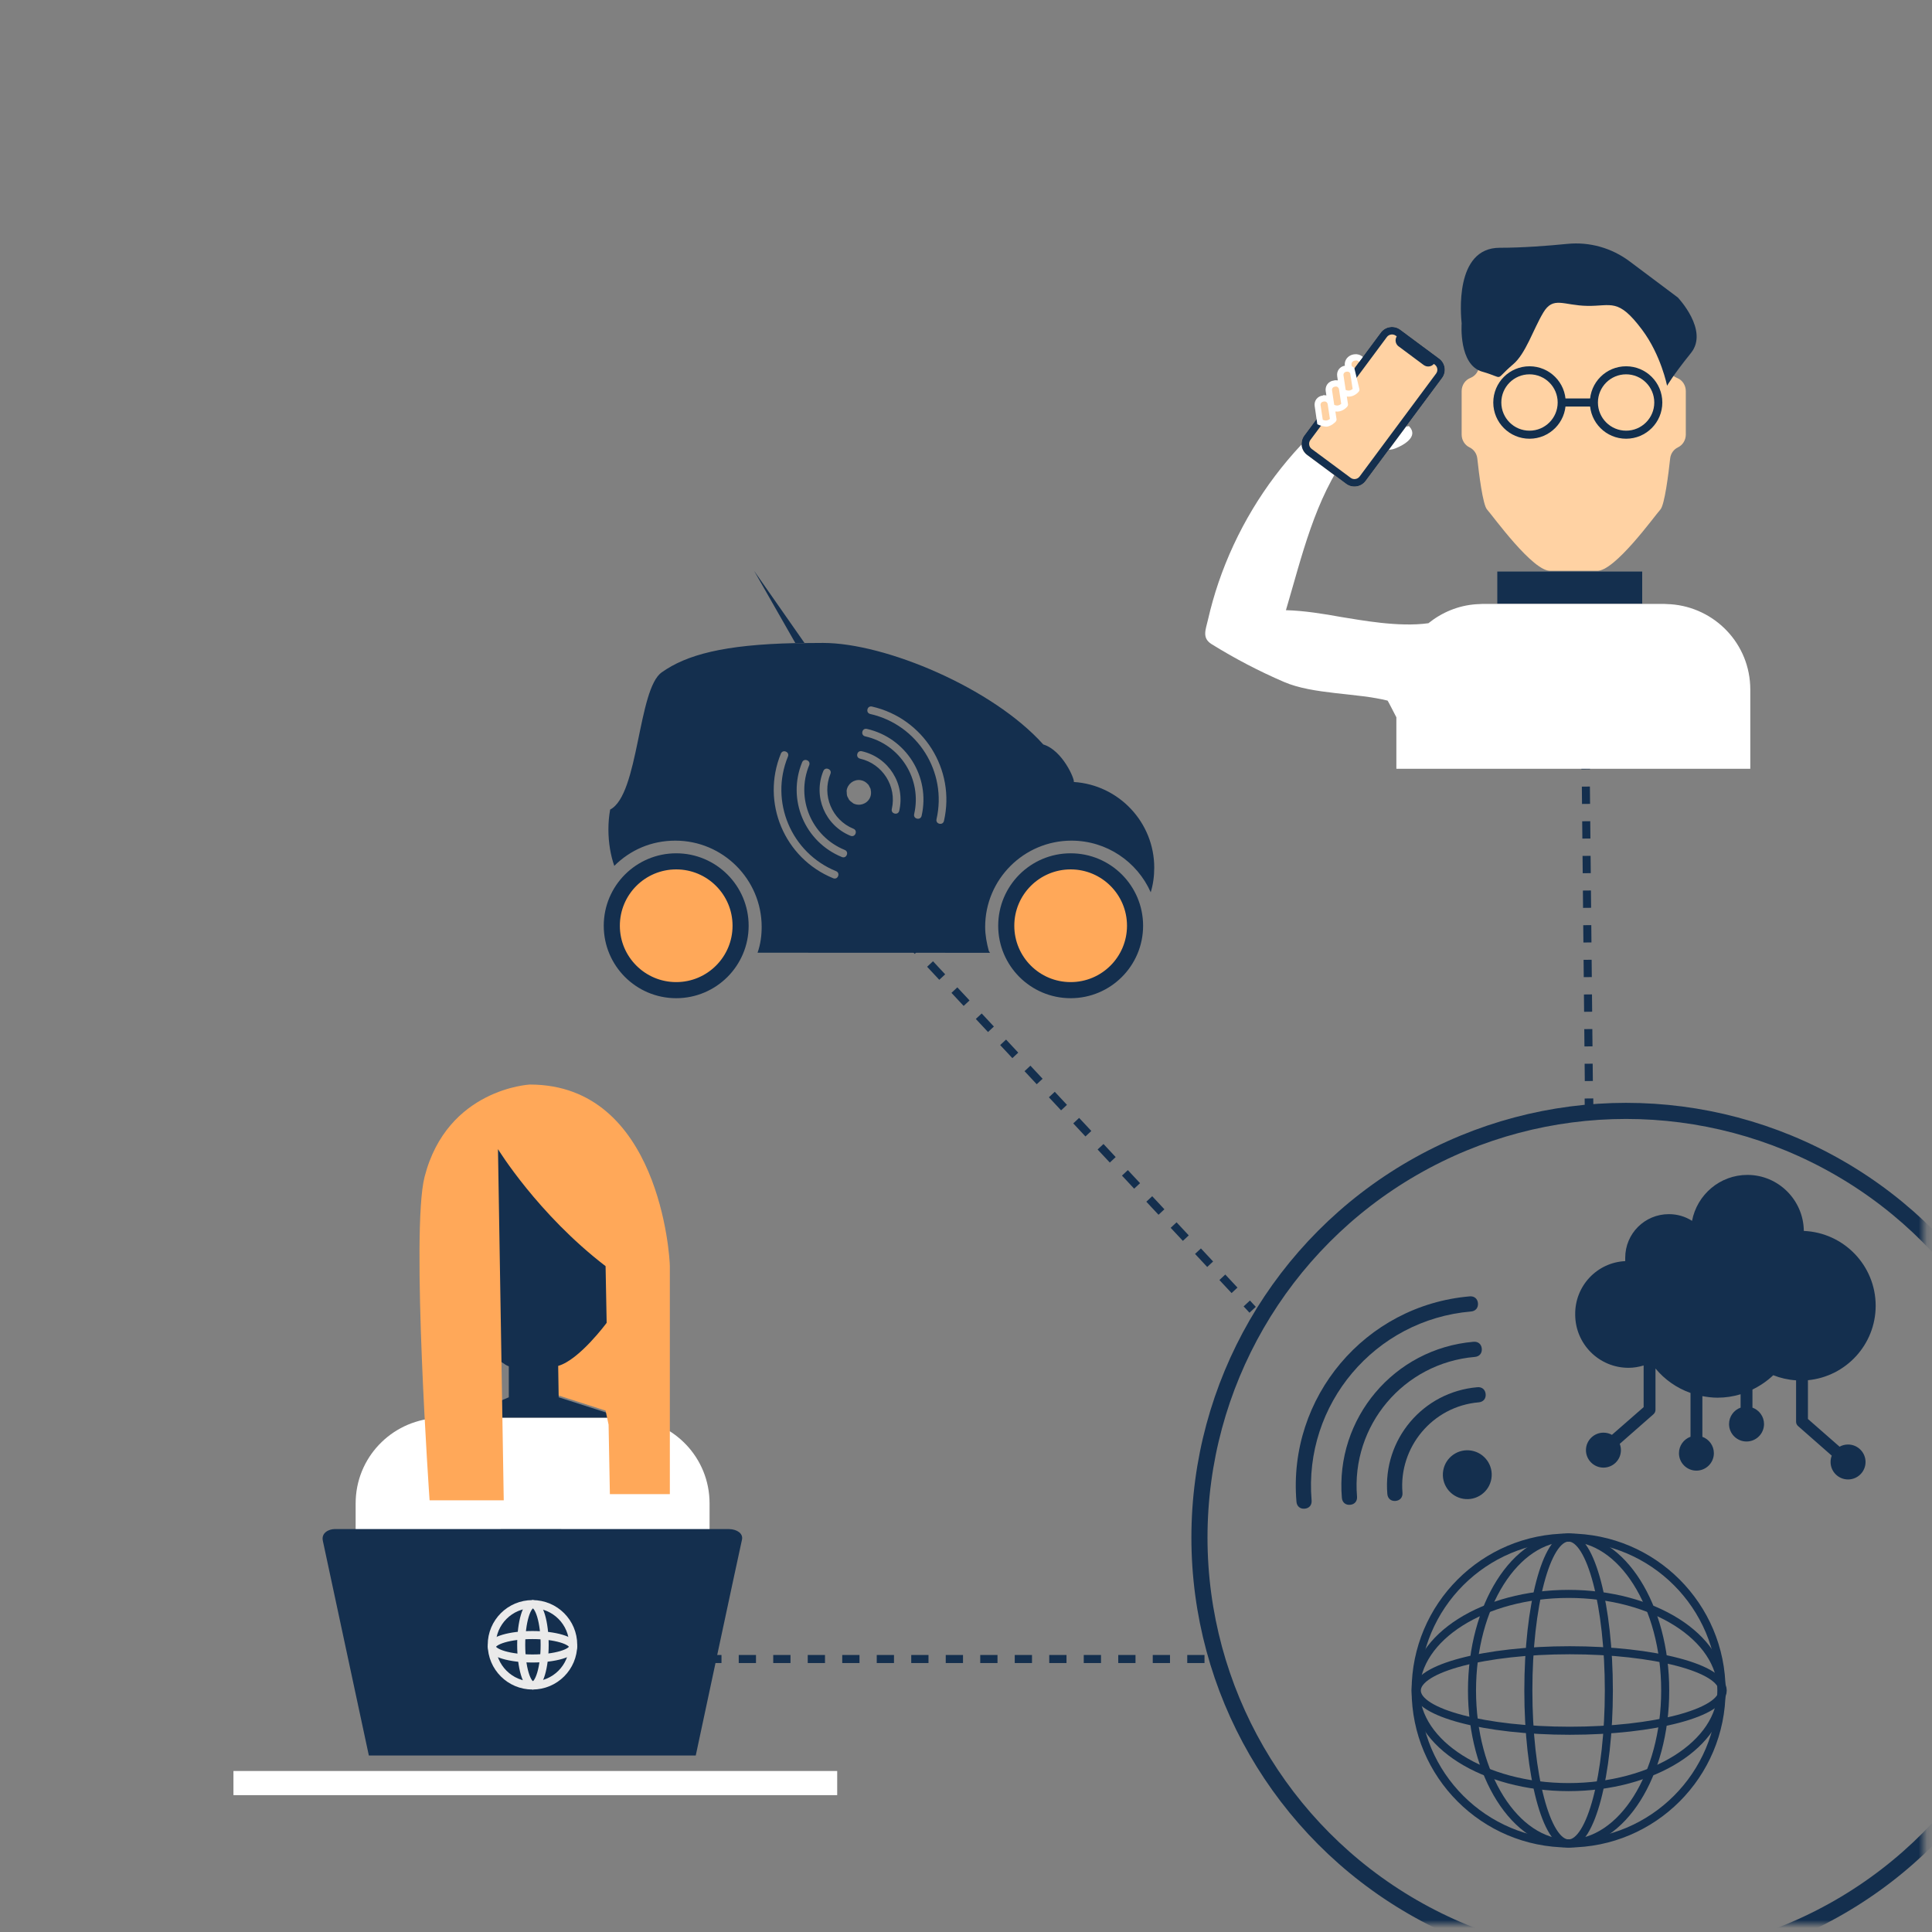
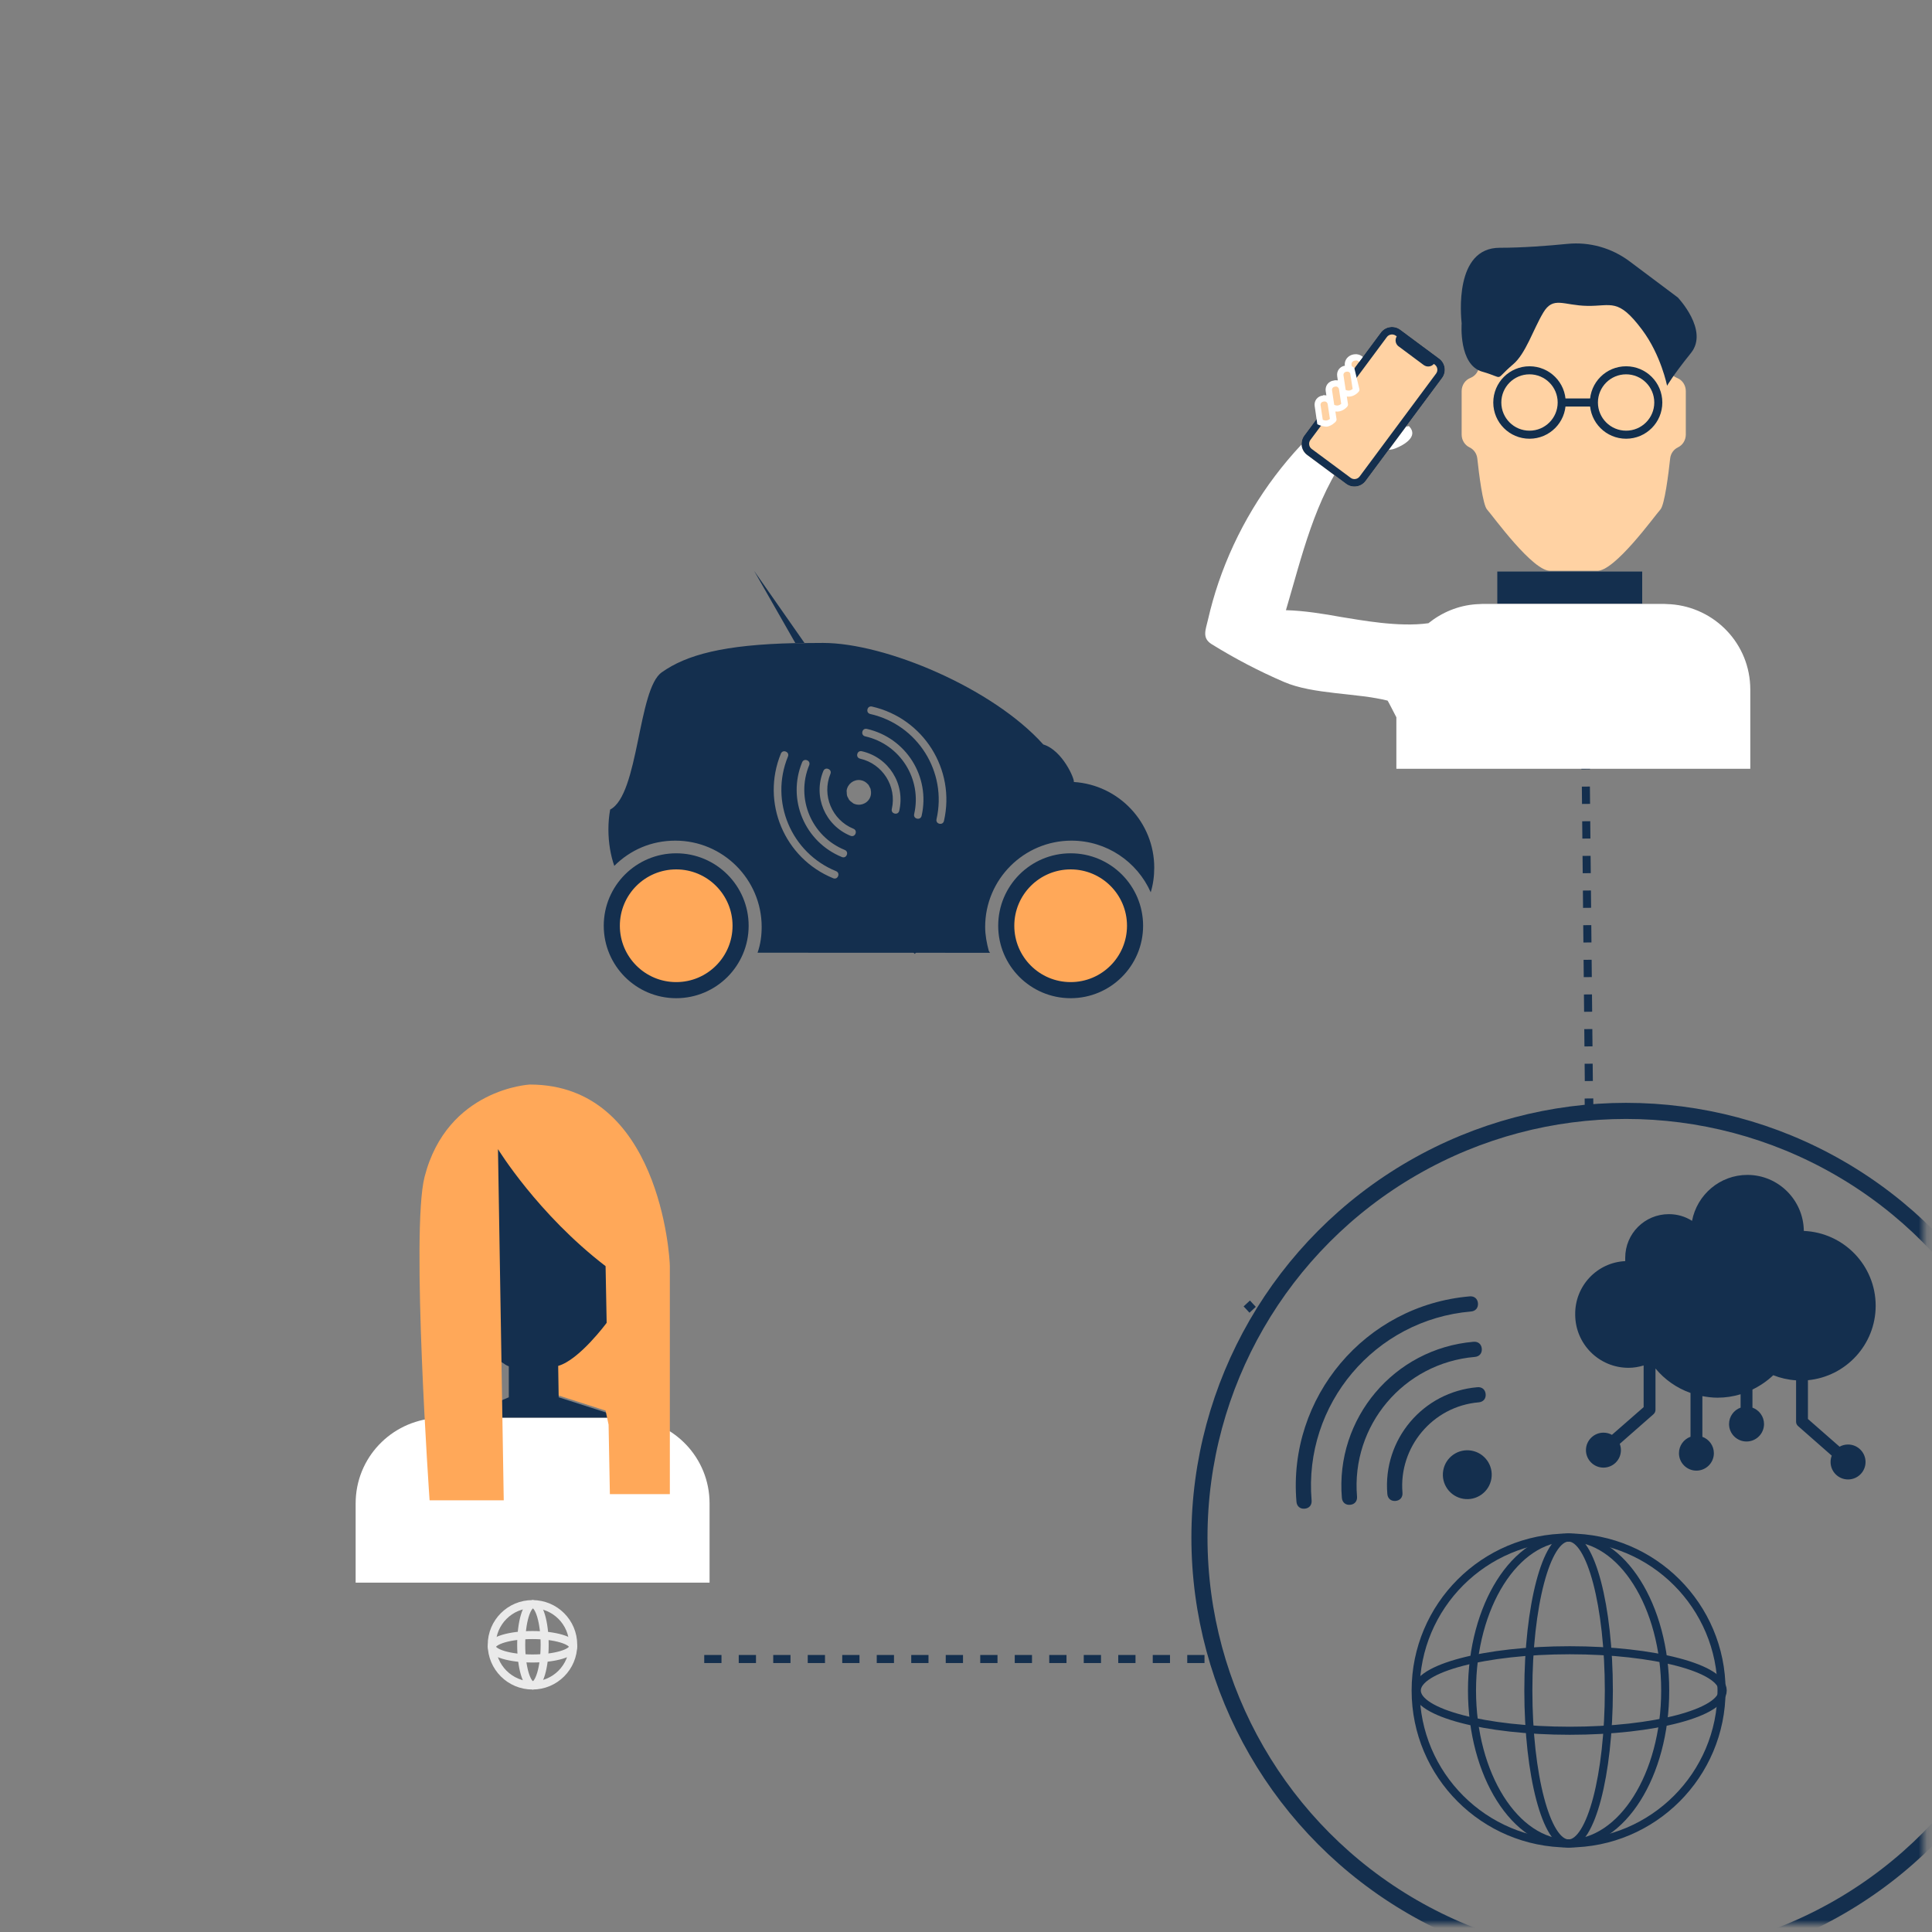
<svg xmlns="http://www.w3.org/2000/svg" height="240" viewBox="0 0 240 240" width="240">
  <rect x="0" y="0" width="240" height="240" fill="#808080" stroke="none" />
  <mask id="a" fill="#fff">
    <path d="m.143 0h240v240h-240z" fill="#fff" fill-rule="evenodd" />
  </mask>
  <g fill="none" fill-rule="evenodd" transform="translate(-1.143 -1)">
    <circle cx="203.143" cy="192" mask="url(#a)" r="53" stroke="#142f4e" stroke-width="2" />
    <path d="m198.114 95.491.011 1.071" mask="url(#a)" stroke="#142f4e" stroke-width="1.071" />
    <path d="m197.646 98.719 1-.01.021 2.151-1.0.01zm.043 4.303 1-.01.021 2.151-1.0.01zm.043 4.303 1-.01.021 2.151-1.0.01zm.043 4.303 1-.01.021 2.151-1.0.01zm.043 4.303 1-.01.021 2.151-1.0.01zm.043 4.303 1-.01.021 2.151-1.0.01zm.043 4.303 1-.01.021 2.151-1.0.01zm.043 4.303 1-.01.021 2.151-1.0.01zm.043 4.303 1-.01.021 2.151-1.0.01z" fill="#142f4e" fill-rule="nonzero" mask="url(#a)" />
    <path d="m198.529 137.455.011 1.071m-84.107-20.178.731.782" mask="url(#a)" stroke="#142f4e" stroke-width="1.071" />
-     <path d="m116.311 121.094.731-.682 1.513 1.622-.731.682zm3.026 3.243.731-.682 1.513 1.622-.731.682zm3.026 3.243.731-.682 1.513 1.622-.731.682zm3.026 3.243.731-.682 1.513 1.622-.731.682zm3.026 3.243.731-.682 1.513 1.622-.731.682zm3.026 3.243.731-.682 1.513 1.622-.731.682zm3.026 3.243.731-.682 1.513 1.622-.731.682zm3.026 3.243.731-.682 1.513 1.622-.731.682zm3.026 3.243.731-.682 1.513 1.622-.731.682zm3.026 3.243.731-.682 1.513 1.622-.731.682zm3.026 3.243.731-.682 1.513 1.622-.731.682zm3.026 3.243.731-.682 1.513 1.622-.731.682zm3.026 3.243.731-.682 1.513 1.622-.731.682z" fill="#142f4e" fill-rule="nonzero" mask="url(#a)" />
    <path d="m156.022 162.922.731.784" mask="url(#a)" stroke="#142f4e" stroke-width="1.071" />
    <path d="m200.33 178.97c.384 0 .744.096 1.052.272l3.939-3.441v-5.177c-.591.178-1.219.291-1.871.291-3.671 0-6.63-2.959-6.63-6.628-.043-3.54 2.709-6.459 6.214-6.626v-.418c0-3 2.419-5.417 5.421-5.417 1.041 0 2.044.291 2.878.834.626-3.251 3.461-5.709 6.881-5.709 3.838 0 6.966 3.124 7.007 6.96 4.963.208 8.925 4.292 8.925 9.294 0 4.828-3.699 8.801-8.415 9.249v4.817l3.932 3.444c.309-.178.669-.272 1.052-.272 1.2 0 2.173.979 2.173 2.171 0 1.198-.973 2.169-2.173 2.169s-2.171-.971-2.171-2.169c0-.281.051-.544.146-.786l-4.181-3.673c-.163-.139-.251-.339-.251-.551v-5.134c-.999-.066-1.961-.287-2.833-.636-.754.718-1.631 1.318-2.586 1.781v2.246c.834.3 1.438 1.104 1.438 2.038 0 1.2-.979 2.171-2.173 2.171-1.2 0-2.173-.971-2.173-2.171 0-.934.598-1.738 1.436-2.038v-1.661c-.911.276-1.873.426-2.865.426-.645 0-1.271-.079-1.884-.195v5.057c.834.3 1.429 1.101 1.429 2.036 0 1.194-.973 2.164-2.173 2.164-1.191 0-2.164-.971-2.164-2.164 0-.941.596-1.742 1.436-2.044v-5.441c-1.719-.609-3.219-1.665-4.352-3.041v5.134c0 .212-.09.411-.253.553l-4.187 3.677c.094.242.146.508.146.78 0 1.2-.971 2.171-2.171 2.171-1.194 0-2.173-.971-2.173-2.171 0-1.191.979-2.171 2.173-2.171" fill="#142f4e" mask="url(#a)" />
    <path d="m150.771 206.588v1h-2.143v-1zm-4.286 0v1h-2.143v-1zm-4.286 0v1h-2.143v-1zm-4.286 0v1h-2.143v-1zm-4.286 0v1h-2.143v-1zm-4.286 0v1h-2.143v-1zm-4.286 0v1h-2.143v-1zm-4.286 0v1h-2.143v-1zm-4.286 0v1h-2.143v-1zm-4.286 0v1h-2.143v-1zm-4.286 0v1h-2.143v-1zm-4.286 0v1h-2.143v-1zm-4.286 0v1h-2.143v-1zm-4.286 0v1h-2.143v-1zm-4.286 0v1h-2.143v-1z" fill="#142f4e" fill-rule="nonzero" mask="url(#a)" />
    <g mask="url(#a)" stroke="#142f4e">
      <g transform="translate(177 192)">
        <path d="m38 19c0 10.493-8.506 19-19 19-10.492 0-19-8.507-19-19s8.508-19 19-19c10.494 0 19 8.507 19 19z" />
        <path d="m31 19c0 10.493-5.371 19-11.999 19s-12.001-8.507-12.001-19 5.373-19 12.001-19 11.999 8.507 11.999 19z" />
        <path d="m24 19c0 10.493-2.238 19-5 19-2.762 0-5-8.507-5-19s2.239-19 5-19c2.762 0 5 8.507 5 19z" />
-         <path d="m19 7c10.494 0 19 5.373 19 12 0 6.629-8.506 12-19 12-10.492 0-19-5.371-19-12 0-6.627 8.508-12 19-12z" />
        <path d="m19.143 14c10.494 0 19 2.239 19 5 0 2.762-8.506 5-19 5-10.492 0-19-2.238-19-5 0-2.761 8.508-5 19-5z" />
      </g>
    </g>
    <path d="m118.408 102.969c-.062.276-.291.42-.568.358-.279-.064-.42-.291-.358-.57 1.337-5.874-2.344-11.724-8.224-13.061-.276-.062-.42-.289-.358-.568.064-.276.291-.42.57-.356 6.388 1.453 10.393 7.813 8.938 14.196m-2.777-.632c-.064.276-.291.42-.57.358-.276-.064-.42-.291-.356-.57.99-4.346-1.727-8.664-6.079-9.651-.276-.064-.42-.291-.358-.57.064-.276.291-.42.568-.356 4.862 1.106 7.901 5.931 6.795 10.789m-2.777-.632c-.064.279-.291.42-.568.358-.279-.064-.422-.291-.358-.568.641-2.822-1.155-5.616-3.934-6.249-.276-.062-.42-.289-.358-.566.064-.279.291-.42.568-.358 3.334.759 5.409 4.052 4.65 7.382m-3.66-1.562c-.386.748-1.307 1.041-2.057.656-.03-.015-.047-.043-.077-.062-.032-.017-.054-.045-.084-.066-.131-.09-.251-.186-.345-.306-.051-.069-.079-.148-.12-.223-.047-.09-.105-.171-.133-.268-.043-.135-.047-.279-.049-.424-.002-.047-.015-.092-.011-.139.002-.034-.009-.062-.004-.096.114-.834.885-1.419 1.719-1.303.384.054.701.253.936.525.013.015.03.024.043.039.069.086.109.186.156.285.045.086.099.163.126.253.006.03.004.064.011.094.077.339.06.703-.111 1.037m-1.779 4.423c-.109.261-.356.366-.619.259-3.165-1.294-4.671-4.884-3.377-8.044.109-.264.356-.369.619-.259.264.107.369.356.261.617-1.08 2.636.176 5.711 2.856 6.808.264.107.366.356.259.619m-1.08 2.634c-.107.264-.356.369-.619.259-4.614-1.886-6.821-7.144-4.933-11.756.107-.264.356-.369.619-.259.264.107.366.356.259.617-1.691 4.129.283 8.831 4.414 10.519.264.107.369.356.259.619m-1.078 2.636c-.107.264-.356.366-.619.259-6.064-2.479-8.972-9.409-6.493-15.469.109-.264.356-.366.619-.259.266.107.369.356.261.617-2.284 5.578.392 11.951 5.972 14.233.264.107.366.356.259.619m29.282-11.694c.146-.291-1.386-3.936-3.793-4.663-6.272-6.999-19.618-12.611-27.351-12.611-.482 0-1.449.006-2.306.017l.006.011h-.759c-.141.002-.272.004-.386.006l-.006-.011c-8.897.186-13.551 1.468-16.581 3.621-2.991 2.04-2.846 15.234-6.422 17.053-.144.804-.216 1.605-.216 2.479 0 1.678.291 3.279.731 4.519 1.969-1.967 4.594-3.135 7.584-3.135 5.91 0 10.723 4.811 10.723 10.716 0 1.093-.148 2.186-.51 3.206l28.875.011-.148-.236c-.261-.956-.454-1.967-.454-2.981 0-5.906 4.813-10.716 10.723-10.716 4.376 0 8.166 2.625 9.844 6.416.291-.947.437-1.969.437-3.062 0-5.612-4.376-10.277-9.99-10.641" fill="#142f4e" mask="url(#a)" />
    <path d="m94.825 71.919 5.124 8.976.39-.002c.227-.002.484-.004.75-.009z" fill="#142f4e" mask="url(#a)" />
-     <path d="m101.09 80.885c-.268.002-.525.006-.752.009h.759z" fill="#09304f" mask="url(#a)" />
    <g fill="#142f4e">
      <path d="m184.741 162.899c-.047-.564-.456-.909-1.022-.859-12.981 1.106-22.626 12.538-21.525 25.515.047.564.454.909 1.02.859.564-.047.909-.456.861-1.02-1.014-11.944 7.856-22.455 19.804-23.475.564-.047.909-.456.861-1.02" mask="url(#a)" />
      <path d="m167.837 187.073c.047.564.456.909 1.022.859.564-.047.906-.456.859-1.02-.748-8.839 5.796-16.596 14.638-17.351.566-.047.909-.456.861-1.02-.047-.566-.456-.909-1.02-.861-9.879.842-17.196 9.519-16.361 19.393" mask="url(#a)" />
      <path d="m184.836 175.203c.564-.047.909-.456.861-1.02-.049-.564-.456-.909-1.02-.859-6.774.576-11.769 6.497-11.194 13.266.047.566.456.909 1.02.861.564-.049.909-.459.861-1.022-.48-5.642 3.733-10.736 9.471-11.226m1.573 9.492c-.279 1.652-1.845 2.769-3.499 2.49-1.652-.279-2.766-1.843-2.486-3.497.276-1.652 1.843-2.766 3.497-2.488 1.652.279 2.766 1.843 2.488 3.495" mask="url(#a)" />
    </g>
    <path d="m209.492 47.955-.041-.017c-.645-.259-1.069-.906-1.069-1.631v-.964c0-.255.015-2.456-.084-2.689-1.806-4.202-6.394-7.071-10.149-7.384v-.062h-2.351c-3.857 0-8.904 2.996-10.819 7.446-.099.234-.084 2.434-.084 2.689v.964c0 .724-.424 1.371-1.069 1.631l-.041.017c-.645.259-1.071.906-1.071 1.631v5.398c0 .686.384 1.307.979 1.59.534.255.9.776.966 1.384.201 1.856.681 5.764 1.215 6.341.699.763 5.73 7.783 7.911 7.607l4.363.002 1.341-.002c2.181.176 7.213-6.844 7.911-7.607.531-.576 1.014-4.485 1.215-6.341.066-.609.433-1.129.966-1.384.596-.283.979-.904.979-1.59v-5.398c0-.724-.426-1.371-1.071-1.631" fill="#ffd2a3" mask="url(#a)" />
    <path d="m187.143 76h18v-4h-18z" fill="#142f4e" mask="url(#a)" />
    <path d="m182.716 41.193c-.101-.996-.928-9.414 4.727-9.414 2.822 0 5.968-.242 8.409-.484 2.758-.274 5.514.512 7.729 2.173l5.983 4.483s3.9 4.089 1.635 6.9c-2.265 2.811-2.966 4.071-2.966 4.071s-.748-3.823-3.12-6.981c-2.972-3.96-3.782-2.895-6.778-2.944-2.994-.047-4.241-1.249-5.488.846-1.249 2.098-2.173 5.094-3.746 6.42-2.492 2.106-.866 1.746-3.825.909-2.959-.838-2.561-5.979-2.561-5.979" fill="#142f4e" mask="url(#a)" />
    <g mask="url(#a)" stroke="#122f4e">
      <path d="m8 4c0 2.209-1.791 4-3.999 4-2.21 0-4.001-1.791-4.001-4s1.791-4 4.001-4c2.209 0 3.999 1.791 3.999 4zm12 0c0 2.209-1.791 4-3.999 4-2.21 0-4.001-1.791-4.001-4s1.791-4 4.001-4c2.209 0 3.999 1.791 3.999 4zm-12 0h4" transform="translate(187.143 47)" />
    </g>
    <path d="m208.687 76.062c-.159-.013-.319-.017-.48-.024-.096-.002-.189-.015-.285-.015h-.124-22.419-.126c-.094 0-.189.013-.283.015-.163.006-.321.011-.48.024-2.22.159-4.249 1.026-5.904 2.357-3.705.521-8.445-.396-10.798-.765-2.184-.399-4.682-.799-6.915-.855.004-.011.017-.013.021-.026 1.969-6.63 3.566-13.77 7.738-19.436.96-.028 1.911-.163 2.841-.407 1.048-.251 1.946.184 2.996-.223 1.05-.409 2.919-1.466 1.744-2.726-.062-.069-.152-.054-.206-.006l-6.283.032-6.883 2.226.004.009c-.028.004-.056.011-.081.039-4.584 4.901-8.076 10.719-10.249 17.068-.516 1.517-.954 3.064-1.311 4.626-.285 1.247-.78 2.271.444 3.039 2.878 1.787 5.884 3.36 8.998 4.699 3.598 1.562 9.064 1.356 12.866 2.319.034.009.645 1.209 1.093 2.072v6.394h14.509 14.946 14.511v-9.834c0-5.709-4.438-10.213-9.885-10.603" fill="#fff" mask="url(#a)" />
    <path d="m169.776 46.211.546-.737.054-.066.377-.506.004-.004c-.002-.002-.002-.002-.004-.002l1.022-1.376.9-1.211c.564-.761 1.65-.921 2.411-.356l4.845 3.594c.761.564.921 1.65.356 2.411l-.898 1.209-8.606 11.584c-.566.761-1.65.921-2.413.358l-4.843-3.594c-.763-.566-.924-1.65-.358-2.411l2.252-3.034z" fill="#ffd2a3" mask="url(#a)" />
    <path d="m169.776 46.211.546-.737.054-.066.377-.506.004-.004c-.002-.002-.002-.002-.004-.002l1.022-1.376.9-1.211c.564-.761 1.65-.921 2.411-.356l4.845 3.594c.761.564.921 1.65.356 2.411l-.898 1.209-8.606 11.584c-.566.761-1.65.921-2.413.358l-4.843-3.594c-.763-.566-.924-1.65-.358-2.411l2.252-3.034zm8.223.134-3.169-2.358.054.046c-.394-.292-.491-.837-.233-1.245l-.116-.086c-.35-.259-.849-.185-1.109.164l-7.513 10.115-1.992 2.678c-.258.348-.184.849.162 1.107l4.846 3.594c.348.259.849.185 1.109-.165l8.606-11.584.898-1.209c.259-.348.186-.847-.163-1.107l-.117-.087c-.316.365-.867.429-1.26.137z" fill="#142f4e" mask="url(#a)" />
    <g fill="#fff">
      <path d="m168.723 48.357-.63.849v-.002l-.003-.002.633-.849z" mask="url(#a)" />
      <path d="m166.791 50.956v-.004l.617-.831v.004z" mask="url(#a)" />
      <path d="m79.404 177.165c-.159-.013-.319-.017-.48-.024-.096-.002-.189-.015-.285-.015h-.124-22.419-.126c-.094 0-.189.013-.285.015-.161.006-.319.011-.478.024-5.447.392-9.885 4.896-9.885 10.603v9.834h14.509 14.946 14.511v-9.834c0-5.706-4.438-10.211-9.885-10.603" mask="url(#a)" />
    </g>
    <path d="m80.007 148.084-.041-.015c-.613-.249-1.018-.866-1.018-1.554v-.919c0-.242.017-2.338-.079-2.559-1.721-4.003-6.09-6.737-9.666-7.035v-.058h-2.235c-3.675 0-8.481 2.852-10.305 7.093-.094.221-.079 2.316-.079 2.559v.919c0 .688-.405 1.305-1.018 1.554l-.039.015c-.615.246-1.02.864-1.02 1.551v5.143c0 .651.364 1.245.932 1.515.508.24.857.737.919 1.318.193 1.766.651 5.488 1.157 6.039.6.651 4.536 6.12 6.834 7.086v3.84l-5.951 2.511h5.951 6.195 7.809l-7.809-2.511v-3.69c2.106.041 6.814-6.519 7.474-7.236.506-.551.962-4.273 1.155-6.039.064-.581.411-1.078.921-1.318.568-.27.932-.864.932-1.515v-5.143c0-.688-.407-1.305-1.02-1.551" fill="#142f4e" mask="url(#a)" />
    <path d="m66.968 135.726s-10.275.497-13.084 11.473c-1.723 6.726.624 40.174.624 40.174h9.212l-.716-43.624s4.939 8.072 13.367 14.537l.133 7.041c0 .002-3.392 4.605-6.021 5.349l.062 3.681 5.826 1.873.373 1.749.161 8.629h7.449v-28.322c0-1.157-1.279-22.56-17.385-22.56" fill="#ffa859" mask="url(#a)" />
-     <path d="m42.678 190.949c.621-.004 48.122-.015 49.048 0 .926.017 1.785.527 1.581 1.348-.274 1.174-5.734 26.775-5.734 26.775h-40.611s-5.486-25.626-5.713-26.664c-.227-1.037.808-1.453 1.429-1.459" fill="#142f4e" mask="url(#a)" />
-     <path d="m30.143 224h75v-3h-75z" fill="#fff" mask="url(#a)" />
    <g mask="url(#a)" stroke="#eaeaea">
      <g transform="translate(62.143 199.286)">
        <path d="m10.206 6.038c0 2.792-2.265 5.055-5.059 5.055-2.794 0-5.059-2.263-5.059-5.055s2.265-5.055 5.059-5.055c2.794 0 5.059 2.263 5.059 5.055z" />
        <path d="m5.165.982c.825 0 1.494 2.263 1.494 5.055 0 2.794-.669 5.057-1.494 5.057" />
        <path d="m5.24 11.094c-.825 0-1.494-2.263-1.494-5.055 0-2.794.669-5.057 1.494-5.057" />
        <path d="m.088 6.317c0-.823 2.265-1.491 5.059-1.491s5.059.669 5.059 1.491" />
        <path d="m10.206 6.243c0 .825-2.265 1.494-5.059 1.494-2.794 0-5.059-.669-5.059-1.494" />
      </g>
    </g>
    <path d="m169.331 45.5-.408.639-.989.861-.145 1-.857.457-.6 1.043-.357 1-1.332.5.5 2.5 1.5-.293.1-1.207 1.4-1 .162-1 1.026-.5.069-.5-.193-2 1.116-1.53h-.417z" fill="#ffd2a3" mask="url(#a)" />
    <path d="m168.875 47.396.001-.002c-.065-.153-.234-.25-.399-.228l-.1.014c-.1.014-.195.061-.265.153-.072.092-.091.194-.077.291l.274 1.813c.42.189.699.018.866-.122-.191-1.258-.292-1.898-.301-1.919zm1.139 1.949c.016.097-.002.198-.074.291-.228.298-.794.724-1.49.625l.142.938c.016.097-.005.198-.077.293-.228.295-.792.724-1.488.625l.142.938c.014.097-.005.198-.077.291-.056.074-.144.174-.253.239-.207.196-.511.338-.806.408-.302.041-.843-.083-1.249-.291l-.328-2.264c-.044-.291.026-.616.211-.857.186-.239.467-.413.785-.44l.063-.043c.132-.018.272-.005.395.027l-.084-.55c-.042-.291.028-.616.214-.857.183-.241.464-.413.785-.442l.114-.032c.132-.02.272-.007.395.027l-.081-.552c-.044-.291.026-.616.211-.855.183-.239.446-.39.741-.435-.079-.546.223-1.053.706-1.283.116-.056.241-.101.378-.12l.1-.014c.169-.025.337-.014.494.027.211.054.404.162.562.307l-.469.609c-.1-.131-.269-.207-.439-.171l-.1.014c-.267.038-.45.28-.399.521l.023.171c.13.065.241.147.323.235l.001.006zm-2.54-.021c-.005-.023-.016-.043-.026-.061 0-.003-.002-.005-.002-.008-.067-.162-.216-.259-.392-.235l-.1.014c-.1.016-.195.061-.267.153-.056.074-.088.196-.074.293l.272 1.813c.42.187.701.016.868-.124zm-1.403 1.87c-.009-.034-.021-.063-.03-.09-.004-.004-.004-.008-.006-.01-.077-.169-.234-.241-.404-.219l-.1.016c-.1.014-.195.061-.267.153-.072.092-.088.194-.074.291l.272 1.813c.2.088.392.11.539.072.146-.038.258-.101.348-.183z" fill="#fff" mask="url(#a)" />
    <circle cx="85.143" cy="116" fill="#ffa859" mask="url(#a)" r="8" stroke="#142f4e" stroke-width="2" />
    <circle cx="134.143" cy="116" fill="#ffa859" mask="url(#a)" r="8" stroke="#142f4e" stroke-width="2" />
  </g>
</svg>